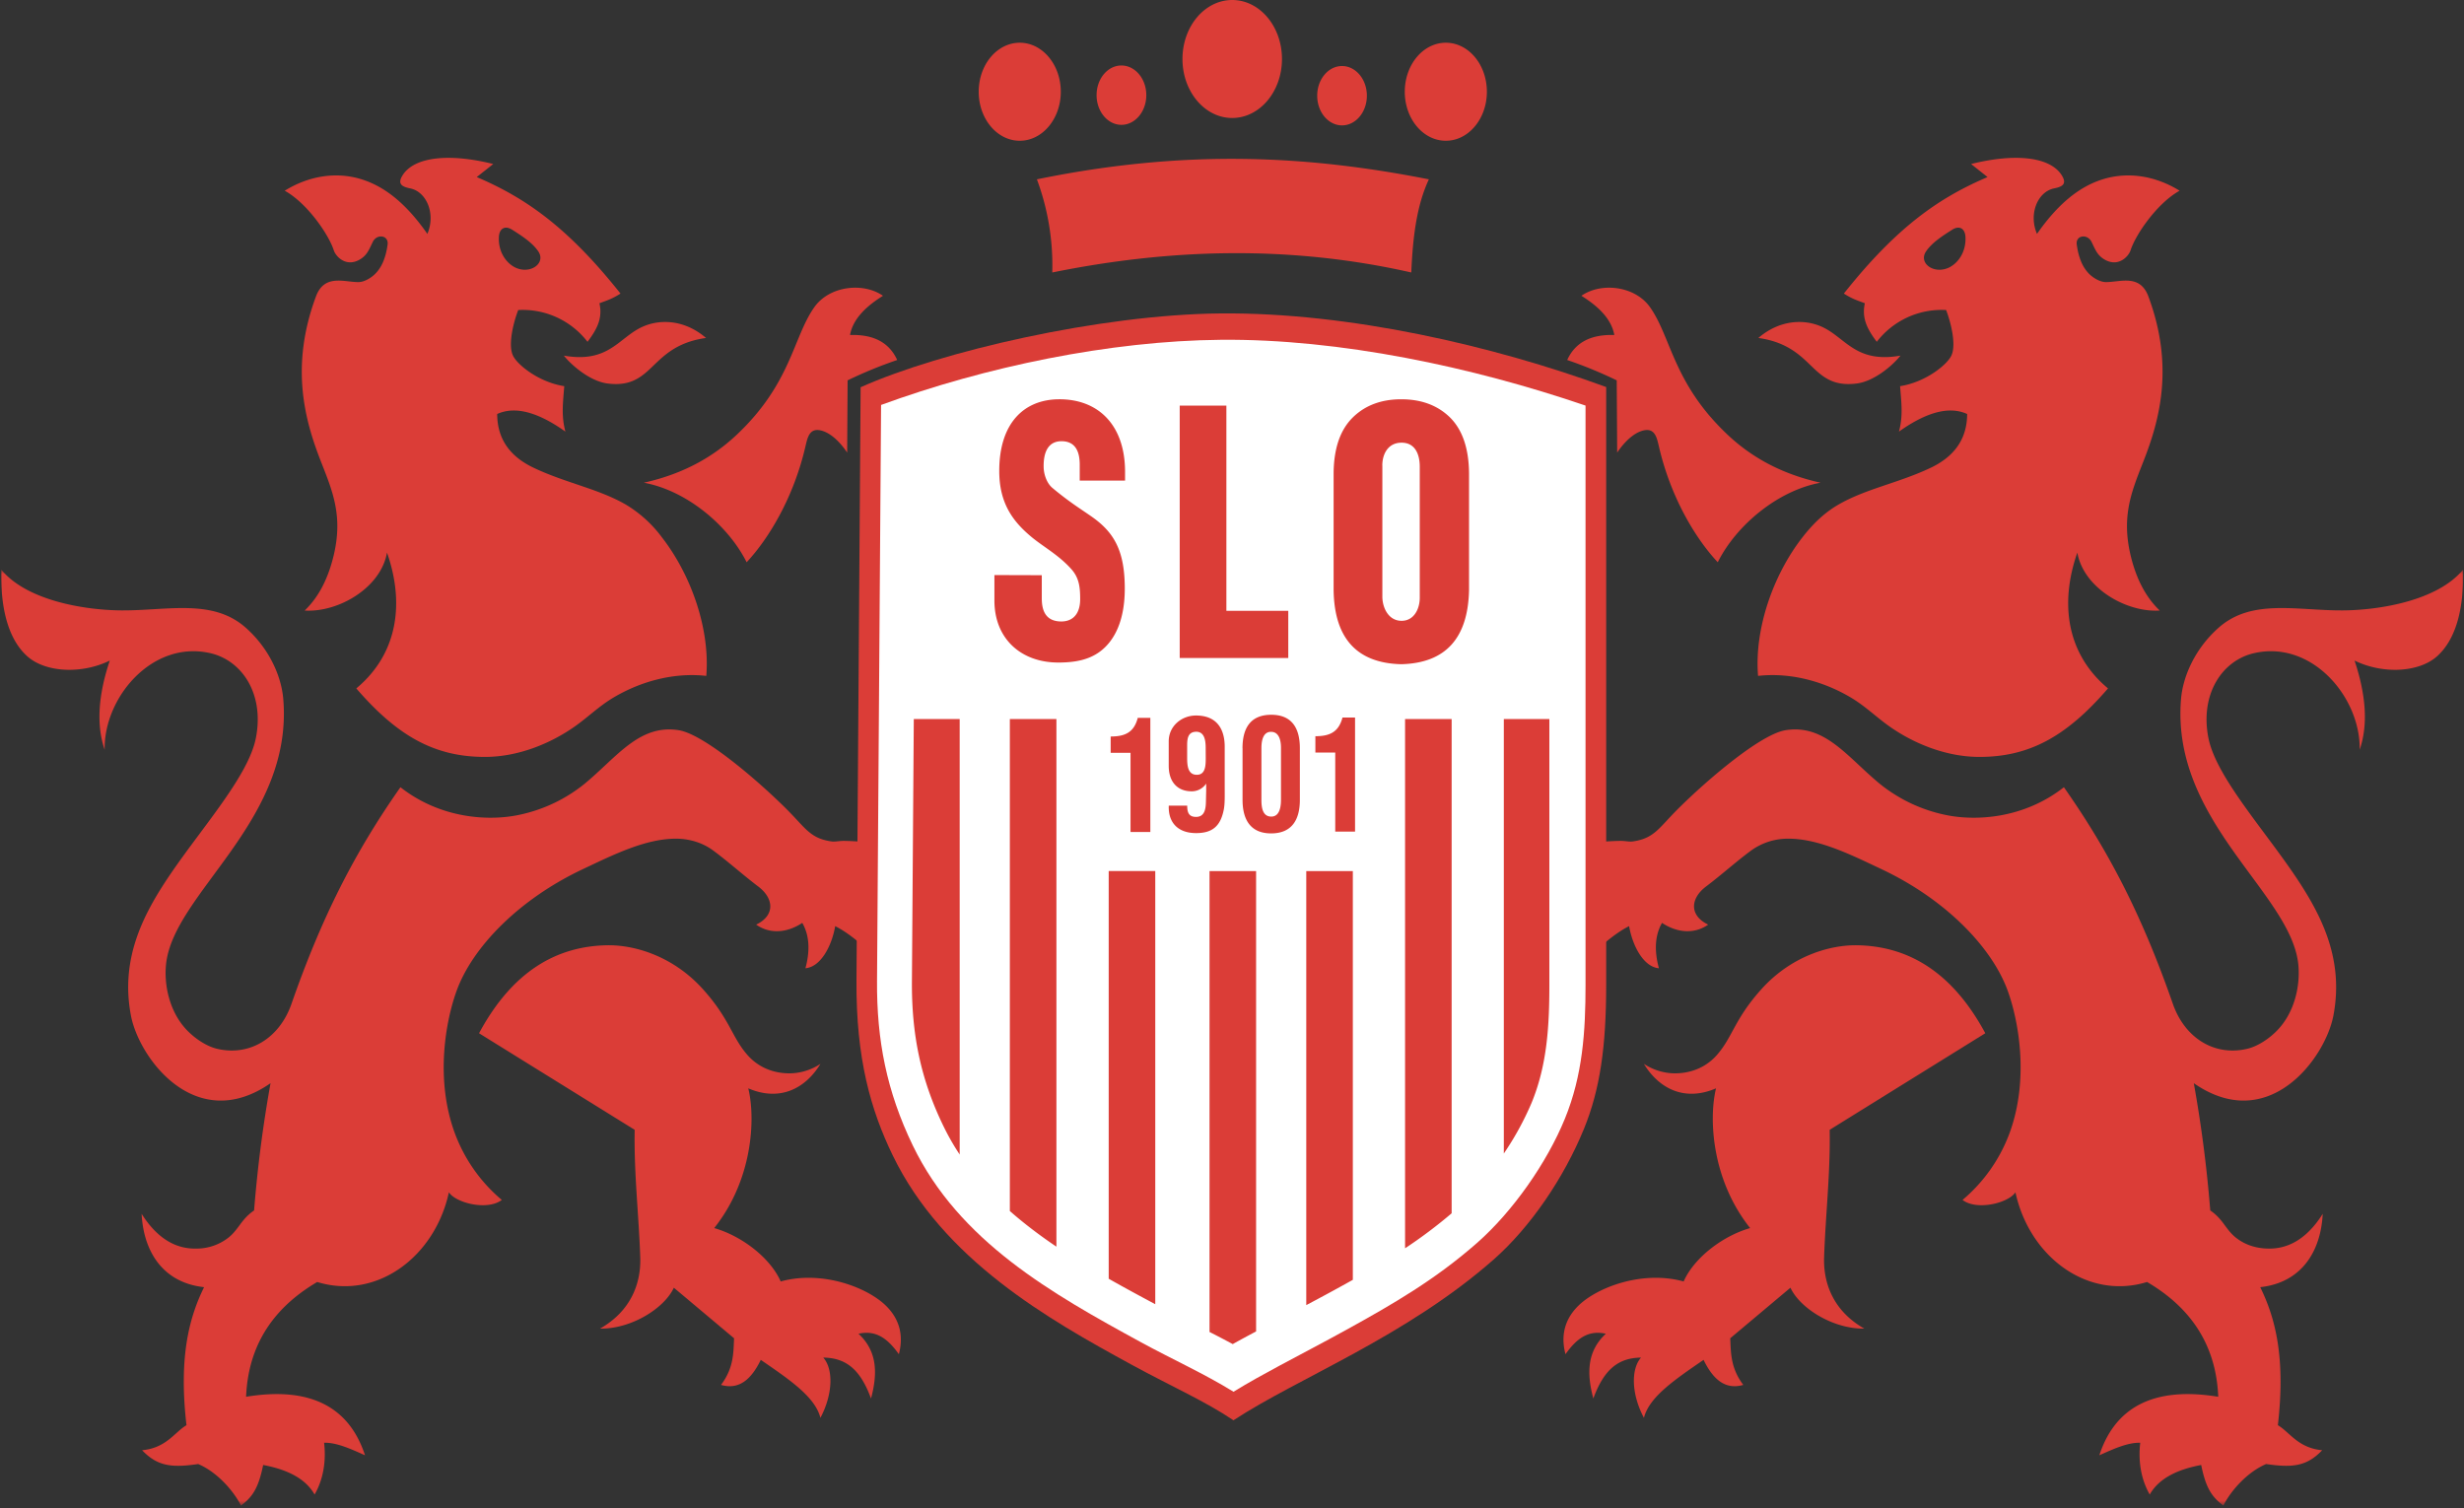
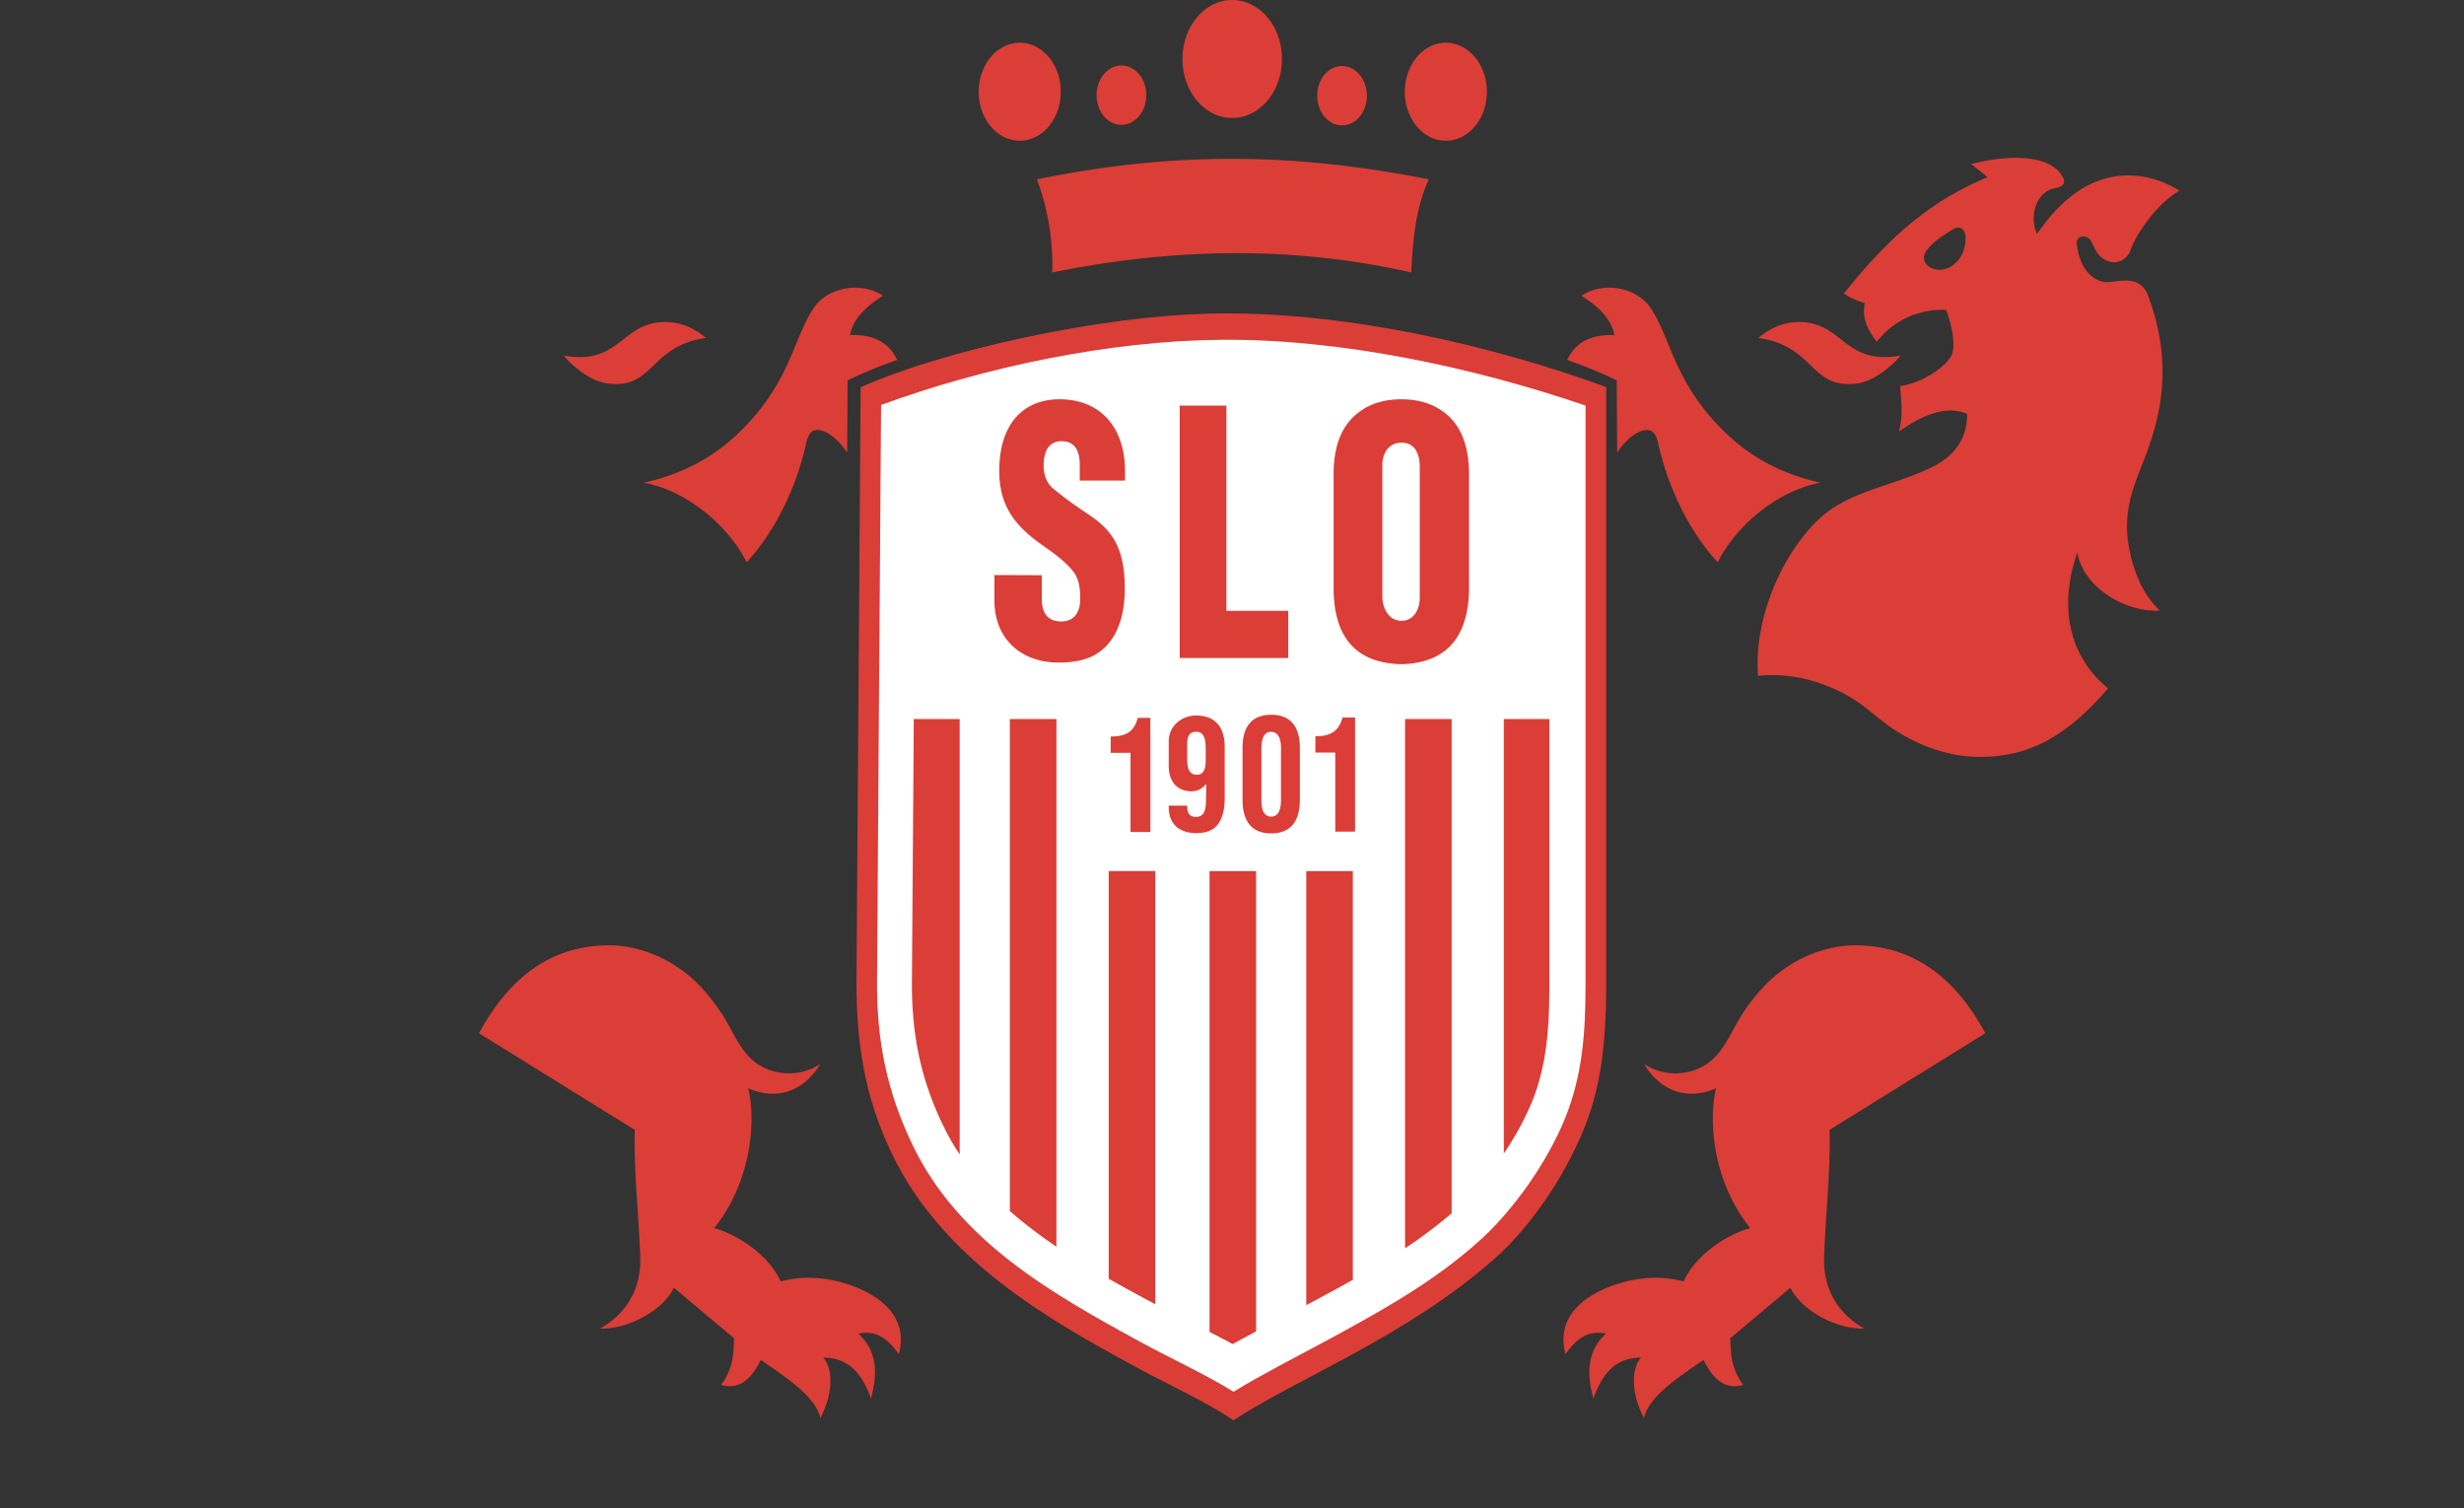
<svg xmlns="http://www.w3.org/2000/svg" width="500" height="306" fill="none">
  <rect width="100%" height="100%" fill="#333333" stroke="none" />
-   <path fill="#DB3D37" fill-rule="evenodd" d="M119.22 69.36c2.16-2.84 3.04-4.99 2.42-7.83 1.7-.62 2.58-.89 4.27-1.96-10.97-13.83-19.66-19.58-29.17-23.64l3.35-2.65c-8.9-2.22-15.98-1.49-18.37 2.25-1.15 1.8-.17 2.36 1.53 2.7 3.34.69 5.2 5.2 3.47 9.23-4.3-6.17-8.47-9.33-12.56-10.81-5.6-2.04-11.5-.98-16.38 2.05 4.66 2.59 8.97 9.02 9.94 12.06.4 1.28 2.44 3.45 5.15 1.98 1.61-.87 2.01-2.09 2.78-3.66.8-1.67 3.27-1.4 3 .57-.4 2.88-1.3 4.7-2.5 5.9-.85.86-2.23 1.67-3.35 1.69-2.88.05-6.95-1.74-8.68 2.9-5.34 14.36-2.2 25.29.98 33.45 2.33 5.96 4.56 11.03 2.6 19.16-1.07 4.45-2.92 8.32-5.88 11.14 6.72.44 15.45-4.53 16.71-11.76 3.63 10.35 2.15 20.6-6.23 27.56 8.42 9.75 15.98 13.93 26.19 13.9 6.77-.02 13.27-2.77 18.04-6.1 2.86-2 4.97-4.18 8.07-6.01 4.96-2.93 11.67-5.11 18.72-4.33.78-9.44-3.02-20.38-8.94-28.03a25.29 25.29 0 0 0-7.37-6.72c-5.6-3.24-12.2-4.38-18.72-7.48-4.45-2.11-7.38-5.5-7.4-10.91 4.11-1.88 9.11.2 13.84 3.57-.85-3.22-.5-5.7-.23-9.22-5.26-.82-9.66-4.44-10.45-6.3-.95-2.2.11-6.56 1.11-9.15a16.6 16.6 0 0 1 14.06 6.45Zm-15.28-22.74c1.98 1.26 4.09 2.62 5.29 4.39 1.58 2.32-1.47 4.66-4.5 3.35-1.89-.82-3.64-3.13-3.5-6.23.07-1.77 1.24-2.45 2.7-1.51Z" clip-rule="evenodd" />
  <mask id="a" width="179" height="191" x="0" y="115" maskUnits="userSpaceOnUse" style="mask-type:luminance">
    <path fill="#fff" d="M0 115.52h178.89V305.5H0v-190Z" />
  </mask>
  <g mask="url(#a)">
-     <path fill="#DB3D37" fill-rule="evenodd" d="M28.84 294.28c3.14 3.29 6.05 3.57 11.38 2.8 3.74 1.58 7.1 5.3 8.68 8.42 2.5-1.82 3.62-3.87 4.5-8.23 4.68.88 8.54 2.64 10.44 6 2.03-3.54 2.29-7.43 1.93-10.51 2.61-.08 5.69 1.39 8.3 2.54-3.66-11.2-12.97-13.7-24.13-11.87.48-11.94 7.02-18.93 14.43-23.29 12.14 3.72 23.91-5.17 26.72-18.2 1.43 2.18 7.81 3.77 10.74 1.55a32.38 32.38 0 0 1-9.64-13.83c-3.9-10.9-1.72-22.54.45-28.56 3.17-8.81 12.57-18.6 25.73-24.78 5.98-2.81 12.9-6.33 19.3-6.13 1.73.06 4.48.53 6.92 2.3 2.97 2.16 6.13 5.02 9.29 7.41 3.2 2.42 3.42 5.88-.44 7.72 2.77 1.96 6.28 1.7 9.36-.35 1.68 2.91 1.43 6.3.64 9.2 2.98-.23 5.29-4.26 6.04-8.54 3.18 1.6 5.66 4.12 8.25 6.07 1.43-7.28-2.69-15.82-1.27-23.1-1.02-.04-3.3-.26-5.28-.27-.9 0-1.73.2-2.37.12-4.41-.6-5.32-2.7-9.2-6.57-6.26-6.23-16.9-15.22-21.88-16.01-8-1.27-12.54 5.45-19.1 10.87a31.28 31.28 0 0 1-13.2 6.29c-6.12 1.33-15.96.86-24.17-5.59-9.34 13.3-16.02 26.48-22.1 43.93-2.42 6.97-8.45 10.7-15.06 9.16-2.27-.52-4.62-2.18-6.13-3.75-3.59-3.7-4.7-9.19-4.28-13.36 1.44-14.46 25.8-29 23.8-53.78-.36-4.66-2.82-10.29-7.58-14.53-6.74-6.02-15.93-3.48-25.31-3.55-7.39-.05-19.16-1.97-24.34-8.27-.2 8.2 1.56 14.22 5.24 17.55 3.68 3.32 11.01 3.72 16.78.9-2.36 7.04-2.76 13.1-1.04 18.1-.2-10.62 9.68-22.3 21.44-19.6 6.43 1.47 11.01 8.27 9.24 17.23-1.48 7.51-10.4 17.54-16.92 27-5.76 8.36-10.66 17.5-8.44 29.26 1.63 8.72 13.18 24.3 28.34 13.77a263.13 263.13 0 0 0-3.34 25.82c-2.6 1.77-3.07 3.77-5.11 5.44a10.52 10.52 0 0 1-6.71 2.3c-3.3.05-7.37-1.29-11-7.05.37 7.49 4.18 13.95 12.67 14.88-3.02 6.16-5.17 14.14-3.57 28.01-2.38 1.39-4.07 4.62-9 5.08Z" clip-rule="evenodd" />
-   </g>
+     </g>
  <path fill="#DB3D37" fill-rule="evenodd" d="m97.2 209.66 31.59 19.6c-.16 8.71.83 17.2 1.13 25.81.2 5.41-1.95 11-8.16 14.53 6.37.09 13.08-4.15 14.98-8.3l12.22 10.26c-.14 2.86-.02 5.97-2.65 9.46 3.73 1.08 6.2-1.23 8.07-5.08 5.76 3.97 11.02 7.48 12.1 11.76 2.53-4.74 2.67-9.87.58-12.22 4.62.05 7.53 2.4 9.69 8.3 1.3-4.88 1.4-9.5-2.54-13.14 3.61-.81 5.95 1.03 8.19 4.15 1.14-4.34-.26-7.55-2.68-9.89-3.75-3.65-12.86-7.19-21.3-4.87-2.07-4.73-7.84-9.22-13.49-10.83 7.88-9.9 8.4-22.32 6.91-28.36 6.27 2.7 11.5.2 14.65-4.96a11.62 11.62 0 0 1-6.06 1.92c-3 .05-6.28-.91-8.76-3.73-3.18-3.62-3.53-7.2-8.96-13.27-6.15-6.87-14.03-9.08-19.5-8.99-10.21.18-19.2 5.22-26 17.85ZM130.64 97.95c8.6 1.56 17.07 8.57 20.87 16.14 4.58-4.9 9.56-13.25 11.93-23.49.45-1.95.88-4.04 3.59-3.12 1.47.5 3.23 1.9 4.88 4.36l.09-14.66a89.1 89.1 0 0 1 10.06-4.13c-1.57-3.43-4.62-5.23-9.57-5.07.61-3.46 3.61-6.04 6.69-7.96-4.04-2.8-10.88-2.01-13.94 2.32-4.33 6.14-4.68 15.43-15.7 25.84-4.62 4.37-10.68 7.95-18.9 9.77ZM114.42 72.16c9.16 1.62 11.16-3.72 16-5.87 3.54-1.58 8.5-1.44 12.85 2.29-3.82.52-6.38 1.9-8.4 3.54-3.55 2.87-5.3 6.5-11.57 5.7-3.65-.46-7.45-3.83-8.88-5.66ZM380.84 69.36c-2.15-2.84-3.03-4.99-2.42-7.83-1.69-.62-2.57-.89-4.26-1.96 10.97-13.83 19.65-19.58 29.16-23.64l-3.34-2.65c8.9-2.22 15.97-1.49 18.37 2.25 1.15 1.8.17 2.36-1.54 2.7-3.34.69-5.2 5.2-3.46 9.23 4.3-6.17 8.47-9.33 12.55-10.81 5.6-2.04 11.5-.98 16.39 2.05-4.66 2.59-8.97 9.02-9.94 12.06-.41 1.28-2.44 3.45-5.15 1.98-1.61-.87-2.01-2.09-2.78-3.66-.8-1.67-3.28-1.4-3 .57.4 2.88 1.3 4.7 2.49 5.9.85.86 2.24 1.67 3.36 1.69 2.88.05 6.95-1.74 8.68 2.9 5.34 14.36 2.2 25.29-.99 33.45-2.33 5.96-4.55 11.03-2.6 19.16 1.07 4.45 2.93 8.32 5.9 11.14-6.73.44-15.46-4.53-16.72-11.76-3.63 10.35-2.15 20.6 6.22 27.56-8.41 9.75-15.97 13.93-26.18 13.9-6.77-.02-13.28-2.77-18.04-6.1-2.86-2-4.97-4.18-8.07-6.01-4.96-2.93-11.67-5.11-18.72-4.33-.78-9.44 3.01-20.38 8.94-28.03 2.3-2.97 4.63-5.14 7.36-6.72 5.6-3.24 12.21-4.38 18.73-7.48 4.44-2.11 7.38-5.5 7.4-10.91-4.12-1.88-9.11.2-13.84 3.57.85-3.22.5-5.7.23-9.22 5.26-.82 9.66-4.44 10.45-6.3.95-2.2-.12-6.56-1.11-9.15a16.6 16.6 0 0 0-14.07 6.45Zm15.3-22.74c-2 1.26-4.1 2.62-5.3 4.39-1.58 2.32 1.46 4.66 4.5 3.35 1.89-.82 3.64-3.13 3.5-6.23-.07-1.77-1.24-2.45-2.7-1.51Z" clip-rule="evenodd" />
  <mask id="b" width="179" height="191" x="321" y="115" maskUnits="userSpaceOnUse" style="mask-type:luminance">
-     <path fill="#fff" d="M321.64 115.52H500V305.5H321.64v-190Z" />
-   </mask>
+     </mask>
  <g mask="url(#b)">
    <path fill="#DB3D37" fill-rule="evenodd" d="M471.22 294.28c-3.14 3.29-6.04 3.57-11.37 2.8-3.74 1.58-7.1 5.3-8.68 8.42-2.5-1.82-3.62-3.87-4.5-8.23-4.68.88-8.55 2.64-10.44 6-2.03-3.54-2.29-7.43-1.93-10.51-2.62-.08-5.69 1.39-8.3 2.54 3.66-11.2 12.97-13.7 24.13-11.87-.48-11.94-7.02-18.93-14.44-23.29-12.13 3.72-23.9-5.17-26.71-18.2-1.43 2.18-7.82 3.77-10.74 1.55a32.42 32.42 0 0 0 9.64-13.83c3.89-10.9 1.72-22.54-.45-28.56-3.17-8.81-12.57-18.6-25.73-24.78-5.98-2.81-12.9-6.33-19.3-6.13a12.7 12.7 0 0 0-6.92 2.3c-2.97 2.16-6.13 5.02-9.3 7.41-3.2 2.42-3.41 5.88.45 7.72-2.77 1.96-6.28 1.7-9.37-.35-1.67 2.91-1.42 6.3-.63 9.2-2.99-.23-5.29-4.26-6.05-8.54-3.17 1.6-5.65 4.12-8.25 6.07-1.42-7.28 2.7-15.82 1.28-23.1 1.02-.04 3.3-.26 5.27-.27.9 0 1.74.2 2.38.12 4.41-.6 5.32-2.7 9.2-6.57 6.26-6.23 16.9-15.22 21.88-16.01 8-1.27 12.53 5.45 19.1 10.87a31.3 31.3 0 0 0 13.2 6.29c6.12 1.33 15.96.86 24.17-5.59 9.34 13.3 16.02 26.48 22.1 43.93 2.42 6.97 8.44 10.7 15.06 9.16 2.27-.52 4.62-2.18 6.13-3.75 3.59-3.7 4.7-9.19 4.28-13.36-1.45-14.46-25.8-29-23.81-53.78.37-4.66 2.83-10.29 7.6-14.53 6.73-6.02 15.92-3.48 25.3-3.55 7.38-.05 19.16-1.97 24.34-8.27.2 8.2-1.56 14.22-5.24 17.55-3.68 3.32-11.01 3.72-16.78.9 2.35 7.04 2.76 13.1 1.04 18.1.2-10.62-9.68-22.3-21.44-19.6-6.43 1.47-11.02 8.27-9.25 17.23 1.5 7.51 10.4 17.54 16.93 27 5.76 8.36 10.65 17.5 8.44 29.26-1.64 8.72-13.18 24.3-28.34 13.77a264 264 0 0 1 3.34 25.82c2.6 1.77 3.07 3.77 5.1 5.44 1.6 1.3 3.8 2.27 6.72 2.3 3.3.05 7.37-1.29 11-7.05-.37 7.49-4.18 13.95-12.68 14.88 3.02 6.16 5.18 14.14 3.58 28.01 2.38 1.39 4.07 4.62 9 5.08Z" clip-rule="evenodd" />
  </g>
  <path fill="#DB3D37" fill-rule="evenodd" d="m402.86 209.66-31.58 19.6c.16 8.71-.83 17.2-1.13 25.81-.19 5.41 1.94 11 8.16 14.53-6.37.09-13.08-4.15-14.99-8.3l-12.22 10.26c.15 2.86.02 5.97 2.65 9.46-3.73 1.08-6.19-1.23-8.06-5.08-5.76 3.97-11.02 7.48-12.1 11.76-2.54-4.74-2.67-9.87-.59-12.22-4.6.05-7.53 2.4-9.68 8.3-1.3-4.88-1.4-9.5 2.54-13.14-3.62-.81-5.96 1.03-8.19 4.15-1.15-4.34.26-7.55 2.67-9.89 3.76-3.65 12.87-7.19 21.31-4.87 2.07-4.73 7.84-9.22 13.49-10.83-7.88-9.9-8.4-22.32-6.92-28.36-6.26 2.7-11.49.2-14.64-4.96a11.62 11.62 0 0 0 6.05 1.92c3 .05 6.3-.91 8.77-3.73 3.19-3.62 3.53-7.2 8.96-13.27 6.14-6.87 14.03-9.08 19.5-8.99 10.2.18 19.19 5.22 26 17.85ZM369.43 97.95c-8.6 1.56-17.07 8.57-20.86 16.14-4.59-4.9-9.57-13.25-11.94-23.49-.45-1.95-.88-4.04-3.59-3.12-1.47.5-3.22 1.9-4.88 4.36l-.09-14.66a88.95 88.95 0 0 0-10.05-4.13c1.56-3.43 4.62-5.23 9.56-5.07-.61-3.46-3.6-6.04-6.68-7.96 4.03-2.8 10.87-2.01 13.93 2.32 4.33 6.14 4.68 15.43 15.7 25.84 4.62 4.37 10.69 7.95 18.9 9.77ZM385.65 72.16c-9.16 1.62-11.16-3.72-16-5.87-3.54-1.58-8.5-1.44-12.84 2.29 3.8.52 6.37 1.9 8.39 3.54 3.55 2.87 5.3 6.5 11.57 5.7 3.65-.46 7.45-3.83 8.88-5.66Z" clip-rule="evenodd" />
  <path fill="#DB3D37" fill-rule="evenodd" d="M174.64 78.58c16.19-7.25 48.57-14.76 73.06-14.98 26.08-.23 55.38 6.57 78.23 14.94v121.32c0 12.5-1.24 21.21-4.52 29.23-4.06 9.93-10.87 19.95-18.37 26.54-17.86 15.68-39.68 23.99-52.74 32.57-5.85-3.93-12.27-6.7-20.75-11.32-16.77-9.15-38.14-21.21-48.43-42.5-4.41-9.13-7.43-19.54-7.32-35.44l.84-120.36Z" clip-rule="evenodd" />
  <path fill="#fff" fill-rule="evenodd" d="m178.79 82.18-.82 116.78c-.09 12.12 1.96 22.5 7.25 33.47 9.4 19.46 28.18 30.05 46.32 39.94 6.15 3.36 12.78 6.35 18.77 10.04 3.03-1.87 6.19-3.6 9.31-5.28 4.49-2.41 9-4.76 13.46-7.22 9.75-5.37 18.23-10.31 26.62-17.68 7.27-6.38 14.19-16.28 17.84-25.2 3.62-8.84 4.2-17.71 4.2-27.17V82.3c-23-7.85-49.9-13.57-74-13.35-22.57.2-47.88 5.51-68.95 13.22Z" clip-rule="evenodd" />
  <path fill="#DB3D37" fill-rule="evenodd" d="M214.37 145.9h-9.45v99.84c2.96 2.6 6.14 5 9.45 7.23V145.91ZM194.74 145.9h-9.31l-.38 53.12c-.08 10.79 1.74 20.03 6.54 29.78a48 48 0 0 0 3.15 5.47V145.9ZM245.44 176.76v93.52c1.58.8 3.15 1.62 4.71 2.46 1.57-.88 3.15-1.73 4.74-2.57v-93.41h-9.45ZM265.07 176.76v88.07a440.81 440.81 0 0 0 9.45-5.13v-82.94h-9.45ZM294.57 145.9h-9.45v107.4a96.98 96.98 0 0 0 9.45-7.1V145.9ZM314.4 145.9h-9.24v88.17a59.98 59.98 0 0 0 5.6-10.21c3.2-7.7 3.64-15.78 3.64-24v-53.95ZM224.98 176.76v82.72c3.15 1.79 6.33 3.5 9.45 5.17v-87.9h-9.45ZM244.67 153.69l-.01-2.08c-.02-1.35-.24-3.23-2.06-3.12-1.74.1-1.7 1.77-1.7 3.12v2.08c0 1.5.06 3.53 1.96 3.53 1.84 0 1.81-2.06 1.81-3.53Zm3.85 5.99c0 1.88.05 3.45-.2 4.67-.67 3.32-2.33 4.7-5.6 4.7-3.7 0-5.69-2.15-5.55-5.57h3.74c0 1.31.28 2.35 1.92 2.28 1.69-.07 1.86-1.8 1.88-3.12l.05-2.13V159a3.52 3.52 0 0 1-3.1 1.57c-2.69-.06-4.5-1.85-4.5-5.17v-4.87c-.05-3.2 2.63-5.34 5.53-5.34 5.29 0 5.83 4.26 5.83 6.3v8.19ZM255.97 162.3c0 1.44.18 3.4 2 3.4 1.76 0 1.97-2.12 1.97-3.45v-10.5c0-1.32-.3-3.25-2.03-3.25-1.71 0-1.94 2.03-1.94 3.32v10.49Zm-3.84-10.48c0-4 1.57-6.78 5.84-6.78 4.25 0 5.8 2.81 5.8 6.78v10.49c0 3.96-1.57 6.8-5.83 6.8-4.24 0-5.8-2.87-5.8-6.8v-10.5ZM270.95 152.7h-4.03v-3.31c2.94 0 4.73-.86 5.5-3.79h2.55v23.15h-4.02V152.7ZM229.4 152.76h-4.02v-3.31c2.94 0 4.74-.85 5.5-3.79h2.55v23.16h-4.02v-16.06ZM201.79 116.7v5.17c0 7.62 5.28 12.57 12.98 12.57 3.29 0 6.09-.52 8.35-2.16 3.12-2.26 5.05-6.44 5.12-12.47.08-8.15-2.25-11.83-6.69-14.96-2.13-1.5-4.5-2.92-7.99-5.84-1.18-.99-1.74-2.78-1.78-4.16-.08-3.37 1.1-5.32 3.62-5.32 3.02 0 3.7 2.4 3.7 4.77v3.22h9.2v-1.75c0-9.6-5.5-14.83-13.49-14.75-6.94.07-12.06 4.74-12.04 14.61.01 6.58 2.85 10.27 6.6 13.38 2.5 2.05 5.45 3.6 8.04 6.49 1.61 1.81 1.77 3.75 1.78 6.02.02 3.02-1.48 4.78-4.28 4.57-2.9-.22-3.51-2.45-3.51-4.7v-4.67l-9.61-.03ZM239.4 133.52h22.02v-9.58h-12.56V82.3h-9.47v51.22ZM280.5 94.46c0-2.27 1.12-4.6 3.85-4.63 2.84-.04 3.75 2.4 3.75 4.86v26.62c0 2.14-1.1 4.7-3.75 4.66-2.68-.04-3.84-2.76-3.84-4.9V94.47Zm-9.88 25.3c.15 9.78 4.73 14.8 13.72 15.02 8.97-.22 13.55-5.24 13.76-15.05V96.07c-.04-5.08-1.34-8.88-3.9-11.4-2.52-2.44-5.8-3.65-9.86-3.65-4.01 0-7.28 1.21-9.78 3.64-2.6 2.53-3.9 6.32-3.94 11.38v23.71ZM210.41 36.39a50.1 50.1 0 0 1 3.12 18.9c23.65-4.8 47.97-5.63 72.85 0 .31-7.05 1.04-13.46 3.57-18.9-24.05-4.73-48.8-6.3-79.54 0ZM250.04 0c5.58 0 10.1 5.36 10.1 11.97s-4.52 11.97-10.1 11.97c-5.57 0-10.09-5.36-10.09-11.97S244.47 0 250.05 0ZM206.93 8.67c4.6 0 8.33 4.45 8.33 9.95 0 5.49-3.73 9.94-8.33 9.94s-8.33-4.45-8.33-9.94c0-5.5 3.73-9.95 8.33-9.95ZM293.4 8.67c4.6 0 8.32 4.45 8.32 9.95 0 5.49-3.73 9.94-8.33 9.94s-8.33-4.45-8.33-9.94c0-5.5 3.73-9.95 8.33-9.95ZM272.33 13.4c2.78 0 5.04 2.7 5.04 6.02 0 3.32-2.26 6.02-5.04 6.02-2.79 0-5.04-2.7-5.04-6.02 0-3.33 2.25-6.02 5.04-6.02ZM227.56 13.29c2.79 0 5.05 2.7 5.05 6.02 0 3.32-2.26 6.02-5.05 6.02-2.78 0-5.04-2.7-5.04-6.02 0-3.33 2.25-6.02 5.04-6.02Z" clip-rule="evenodd" />
</svg>